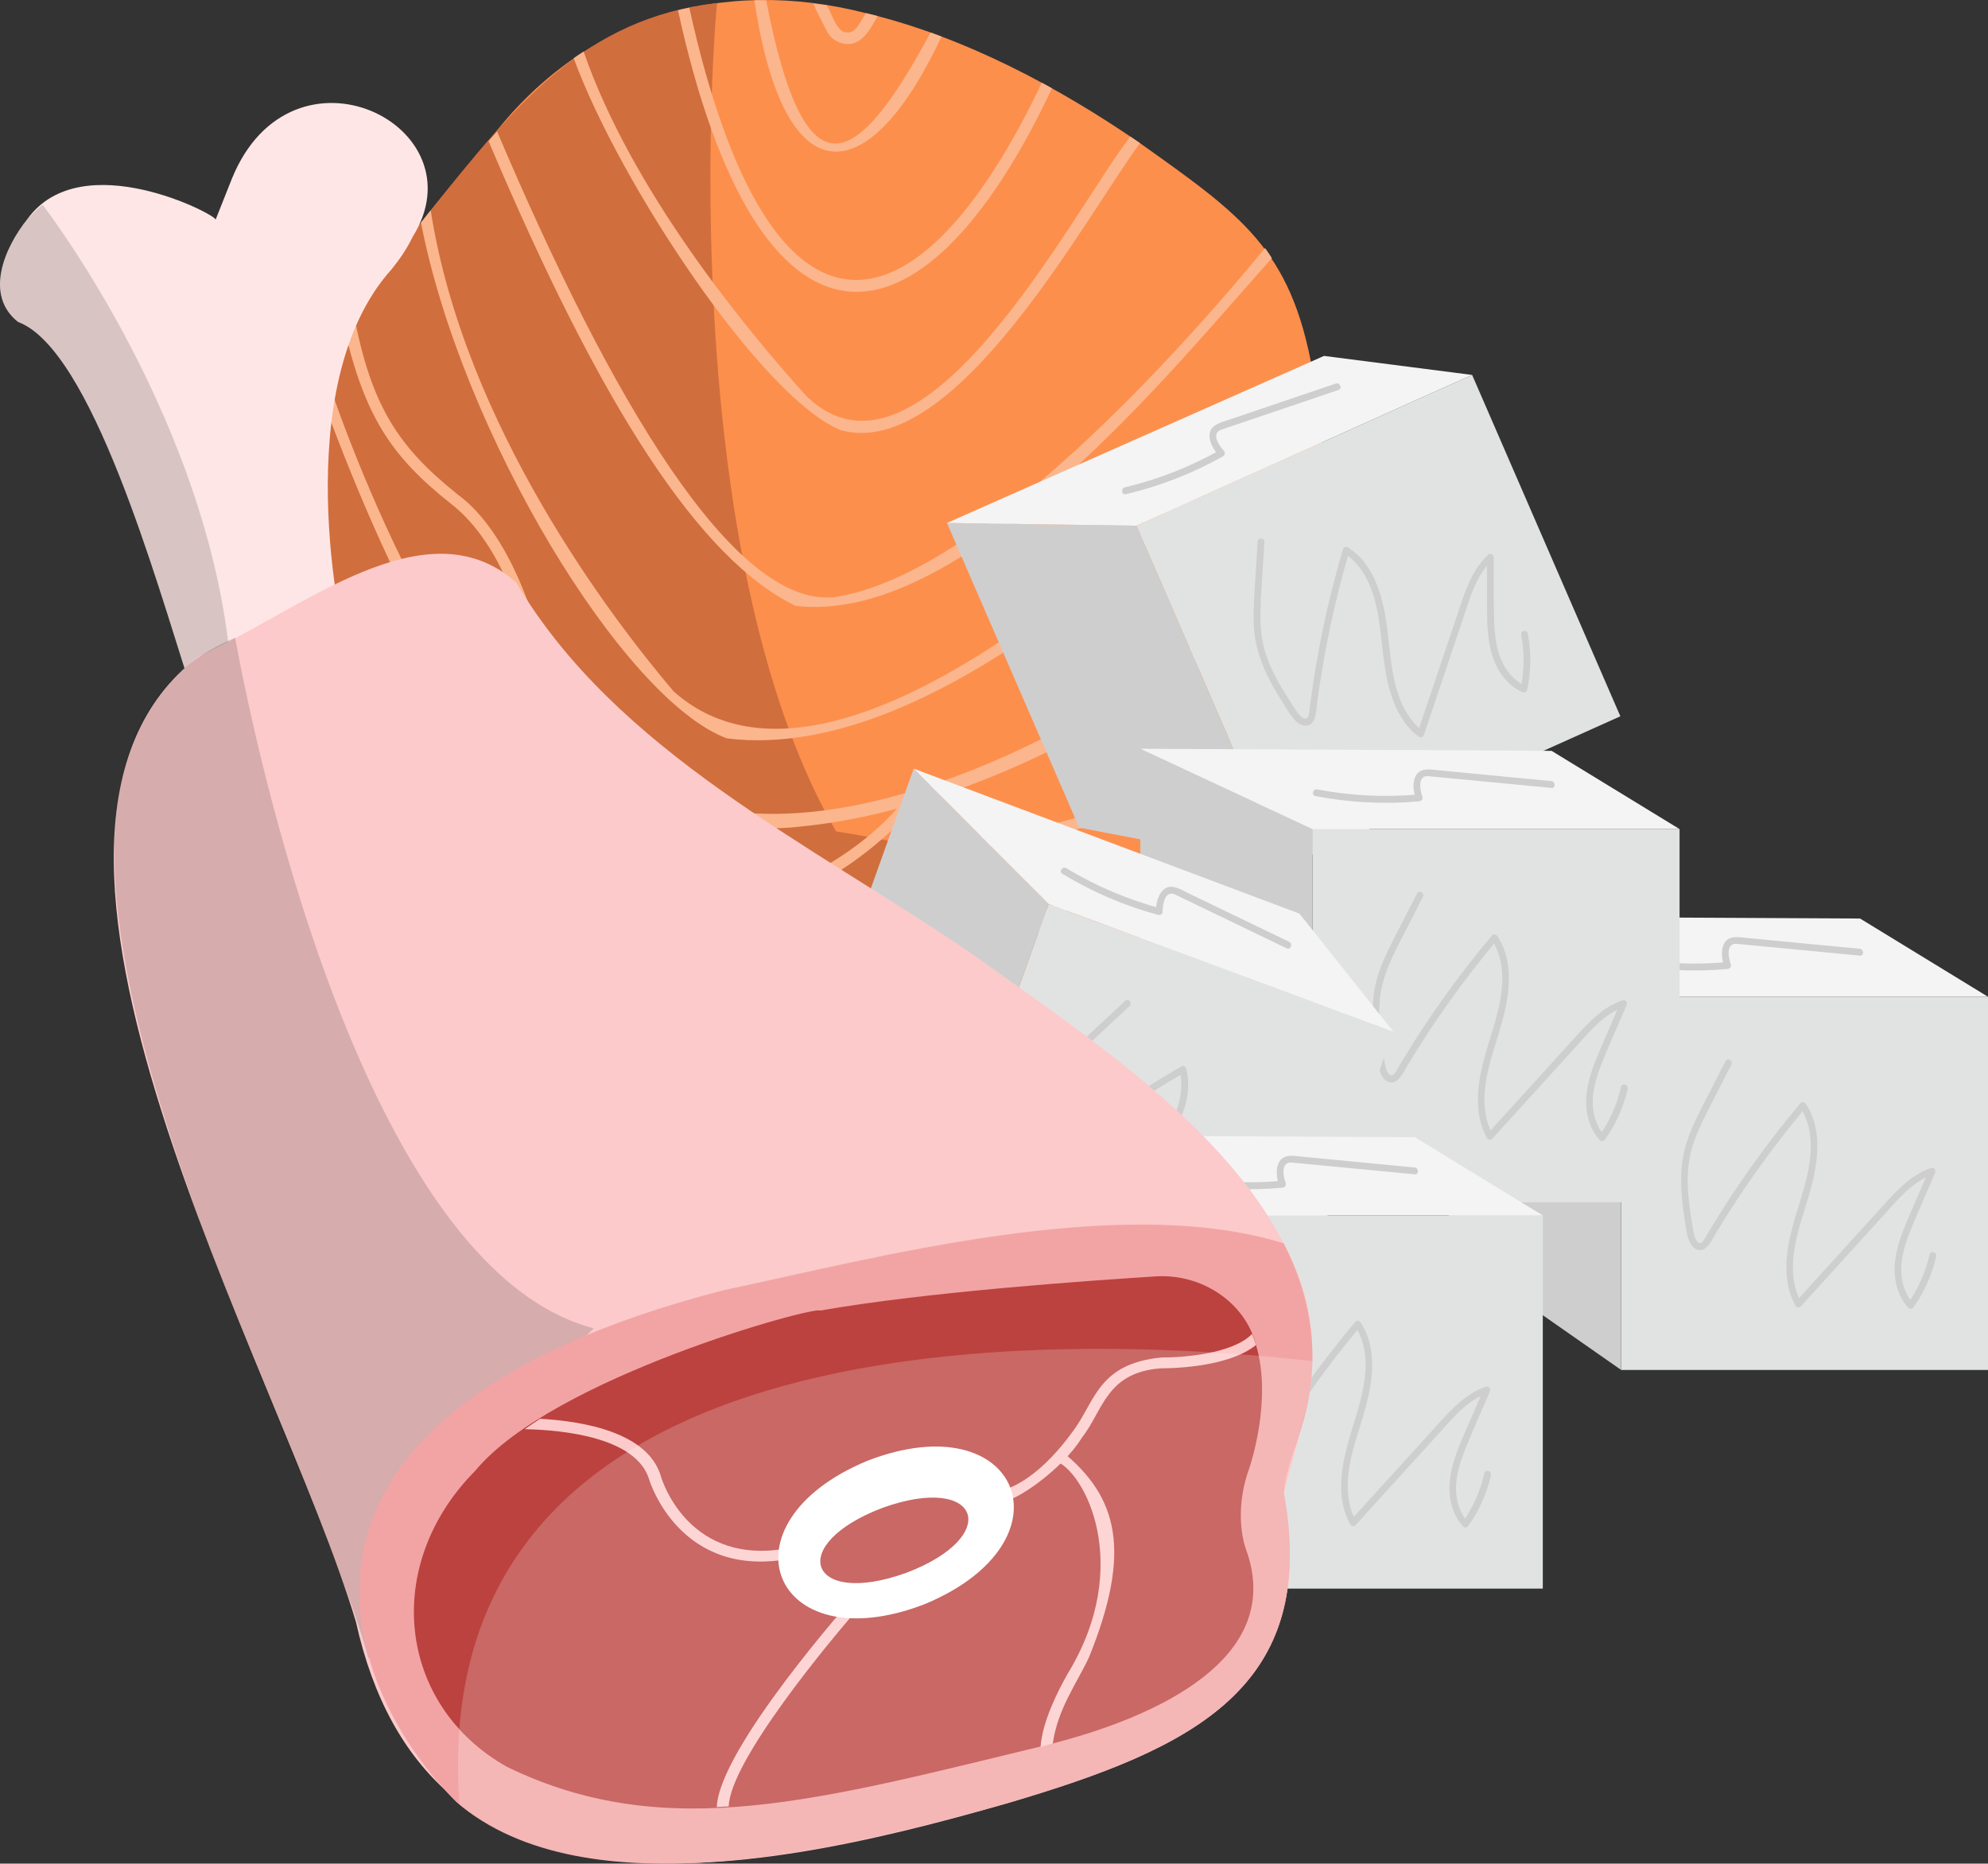
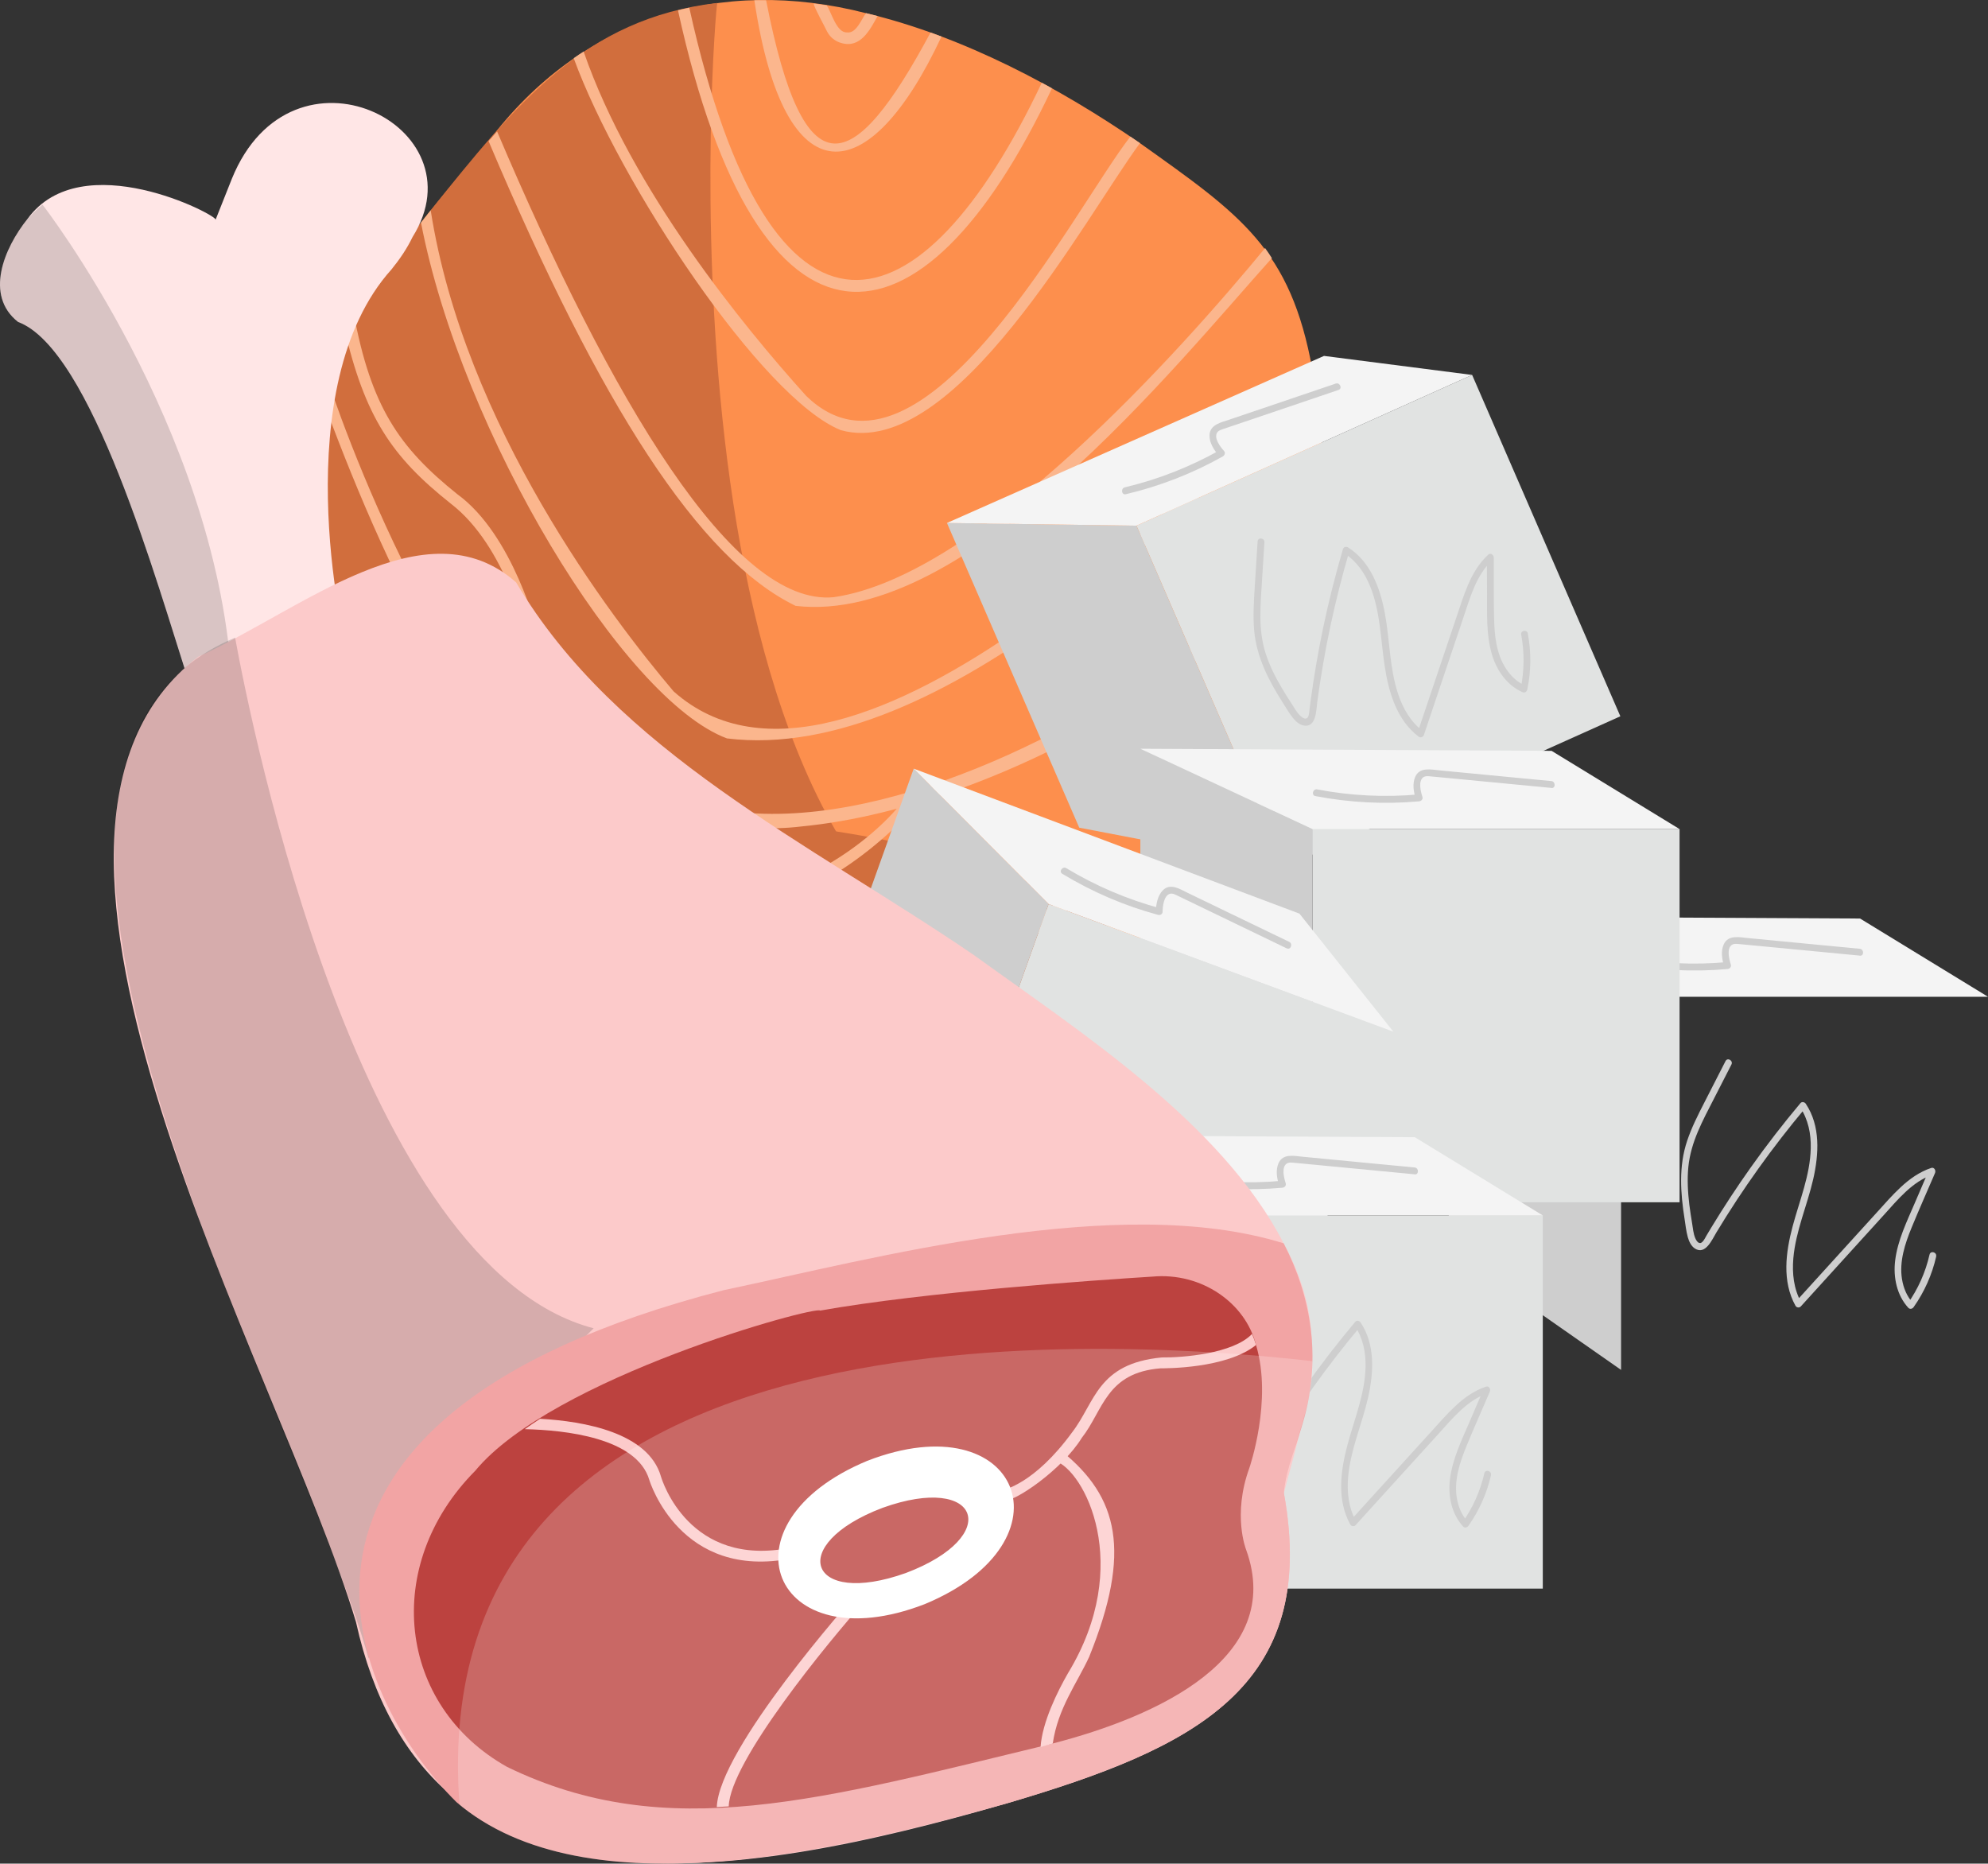
<svg xmlns="http://www.w3.org/2000/svg" id="Layer_1" viewBox="0 0 409.61 383.97">
  <rect x="0" y="0" width="409.61" height="383.97" fill="#333333" stroke="none" />
  <defs>
    <style>.cls-1{fill:#fd8f4d;}.cls-2{fill:#f4f4f4;}.cls-3,.cls-4{fill:#fff;}.cls-5{fill:#f2a4a4;}.cls-6{fill:#e1e3e2;}.cls-7{fill:#bc423f;}.cls-8{fill:#d16e3d;}.cls-9{opacity:.15;}.cls-4{opacity:.2;}.cls-10{fill:#fccaca;}.cls-11{fill:#ffe6e6;}.cls-12{fill:#cecece;}.cls-13{fill:#fbb68d;}</style>
  </defs>
  <path class="cls-1" d="m59.65,152.62c36.36,11.64,82.91,27.13,120.41,40.63,23.27,8.71,50.91,18.01,71.1,29.4,2.2,1.39,5.04-.05,5.41-2.59,3.12-12.53,7.97-34.47,10.44-50.26,4.77-30.42,8.8-63,3.41-93.57-4.49-25-14.79-31.97-35.53-46.73-16.63-11.46-36.22-21.95-56.44-26.78-30.05-7.71-58.67.93-77.77,26.37-18.17,20.91-40.78,50.47-51.23,77.28-7.33,18.37-8.24,38.53,10.21,46.25Z" />
  <path class="cls-8" d="m88.97,162.12c48.07,15.77,140.51,46.97,162.2,60.53,2.21,1.39,5.04-.05,5.41-2.59-35.25-50.23-72.73-47.85-167.6-57.94Z" />
  <path class="cls-8" d="m59.65,152.62c1.47.44,138.86,47.69,145.73,49.97C133.08,172.68,147.37.73,147.79.61c-27.38,3.15-41.64,21-59.04,42.72-14.83,18.72-30.6,40.85-39.3,63.04-7.33,18.37-8.24,38.53,10.21,46.25Z" />
  <path class="cls-13" d="m167.69.75c-.28.18,2.61,5.4,2.69,5.69.62,1.21,1.68,2.07,2.96,2.42,3.96,1.17,5.92-2.72,7.48-5.56-.79-.21-1.58-.4-2.38-.59-.93,1.16-2,4.27-3.93,3.96-2.15.15-3.24-4.26-4.17-5.56-.88-.14-1.77-.26-2.65-.37Z" />
  <path class="cls-13" d="m70.89,67.42c4.26,18.54,9.88,26.73,21.95,36.31,11.59,8.9,15.63,27.69,16.18,29.25,6.41,24.44,31.29,40.28,56.01,37.31,42.93-4.14,96.21-37.06,107.92-64.12-17.25,31.04-137.49,106.34-161.98,24.82-.2-.85-5.25-20.81-16.72-29.15-12.06-9.65-17.8-18.09-21.38-37.29-.66.95-1.32,1.9-1.98,2.87Z" />
  <path class="cls-13" d="m86.74,45.86c8.4,43.42,41.71,98.37,63.05,106.28,44.41,5.47,97.16-49.01,121.15-72.97-.16-.99-.34-1.96-.53-2.93-19.39,19.46-95.15,98.65-131.62,66.21-12.83-15.13-43.11-54.77-50.05-99.12-.65.82-1.32,1.66-2,2.53Z" />
  <path class="cls-13" d="m100.67,29.09c23.06,54.49,43.38,86.1,63.26,95.74,35.36,4.13,78.19-49.44,98.13-71.65-.45-.71-.91-1.4-1.4-2.07-17.21,20.88-58.71,67.57-88.87,71.93-20.63,2.02-45.89-40.65-69.37-95.96-.47.58-.45.51-1.76,2.01Z" />
  <path class="cls-13" d="m118.21,12c9.4,25.73,38.83,70.14,55.06,76.64,23.44,6.43,50.43-44.01,61.61-59.15-.64-.44-1.3-.9-1.98-1.35-11.44,14.61-42.93,76.56-66.77,53.45-12.97-14.37-36.05-42.56-45.88-70.98-.69.44-1.37.91-2.05,1.38Z" />
  <path class="cls-13" d="m139.69,2.12c16.59,75.72,50.14,73.26,77.06,16.08-.69-.39-1.39-.77-2.1-1.15-24.73,52.19-55.64,61.25-72.63-15.47-.77.16-1.55.34-2.32.54Z" />
  <path class="cls-13" d="m155.43.07c6.2,41.34,23.74,39.2,38.56,7.46l-2.26-.83c-15.96,29.77-26.04,33.41-33.88-6.64-.81,0-1.61,0-2.42,0Z" />
-   <path class="cls-13" d="m180.06,193.25c.75.28,1.5.54,2.26.81,11.74-24.5,23.85-18.09,40.14-23.37,25.51-7.47,41.11-21.78,48.58-30.35.15-1.41.29-2.81.42-4.22-6.02,7.6-21.75,24.13-49.7,32.31-16.85,5.54-28.36-1.67-41.69,24.82Z" />
  <path class="cls-13" d="m152.66,183.58c10.79,7.12,33.62-13.6,35.86-17.86.87-1.22-1.09-2.58-1.95-1.36-6.16,8.55-22.07,19.82-33.91,19.23Z" />
  <path class="cls-13" d="m64.59,77.06c8.93,24.97,31.56,84.05,62.82,97.87-36.12-26.92-57.09-87.75-61.17-100.48-.55.87-1.11,1.74-1.65,2.62Z" />
  <path class="cls-13" d="m48,110.38c4.09,14,16.39,44.69,35.05,49.81-22.61-16.1-31.13-43.62-33.61-53.81-.52,1.35-1,2.67-1.44,4Z" />
  <path class="cls-13" d="m205.55,202.67c.76.3,1.52.59,2.27.87,3.09-11.85,11.58-17.55,22.45-19.5,16.05-2.29,29.6-9.66,36.73-14.23h0c.18-1.06.35-2.12.52-3.19-6.22,4.2-20.45,12.64-37.63,15.09-11.75,2.11-20.8,8.21-24.35,20.96Z" />
  <path class="cls-13" d="m231.15,212.9c5.75-12.62,23.64-18.15,31.59-20.03-.18.87-.36,1.75-.54,2.59-8.02,2.06-23.8,7.4-28.84,18.39l-2.21-.95Z" />
-   <rect class="cls-6" x="334.01" y="205.37" width="75.6" height="76.88" transform="translate(743.63 487.63) rotate(-180)" />
  <polygon class="cls-12" points="334.01 205.37 298.51 188.82 298.51 257.45 334.01 282.25 334.01 205.37" />
  <polygon class="cls-2" points="409.61 205.37 383.25 189.25 298.51 188.82 334.01 205.37 409.61 205.37" />
  <path class="cls-12" d="m398.94,258.86c-.85,3.76-2.44,7.32-4.65,10.45-.25.36-.77.51-1.1.14-2.38-2.59-3.13-6.29-2.71-9.73.51-4.2,2.42-8.06,4.06-11.89.99-2.3,1.97-4.59,2.96-6.89l.79,1.05c-4.27,1.43-7.28,5.19-10.23,8.44-3.63,4-7.26,8-10.9,12-2.04,2.25-4.08,4.5-6.12,6.74-.31.34-.89.25-1.1-.14-2.8-5.05-2.01-11.02-.58-16.38,1.42-5.32,3.6-10.49,3.73-16.07.07-3-.53-5.94-2.2-8.45l1.1.14c-6.76,8.06-12.9,16.64-18.35,25.67-.86,1.43-2.26,4.73-4.44,3.29-.77-.51-1.19-1.45-1.44-2.31-.34-1.22-.48-2.53-.67-3.78-.85-5.37-1.23-10.83.52-16.06.93-2.79,2.27-5.41,3.6-8.01,1.44-2.82,2.88-5.63,4.32-8.45.42-.82,1.63-.09,1.21.72-1.21,2.36-2.42,4.73-3.63,7.09-1.14,2.22-2.31,4.43-3.28,6.73s-1.71,4.74-1.96,7.25c-.26,2.59-.11,5.21.2,7.79.16,1.28.36,2.55.57,3.82.17,1.02.25,2.14.66,3.1.29.67.85,1.43,1.52.69.33-.36.55-.83.79-1.25.34-.57.68-1.14,1.02-1.7,2.56-4.22,5.27-8.34,8.12-12.36,3.23-4.55,6.64-8.96,10.22-13.22.31-.37.87-.21,1.1.14,3.05,4.58,2.7,10.35,1.53,15.51-1.25,5.47-3.61,10.68-4.1,16.32-.27,3.13.08,6.3,1.61,9.07l-1.1-.14c3.71-4.09,7.42-8.18,11.14-12.26,1.86-2.04,3.71-4.09,5.57-6.13,1.59-1.75,3.15-3.56,4.89-5.17,1.84-1.72,3.9-3.18,6.29-3.98.64-.22,1.02.53.79,1.05-1.61,3.74-3.27,7.47-4.82,11.24-1.37,3.33-2.57,6.98-1.98,10.63.3,1.82,1.01,3.55,2.26,4.91l-1.1.14c2.15-3.04,3.68-6.46,4.51-10.11.2-.9,1.56-.52,1.36.38h0Z" />
  <path class="cls-12" d="m383.21,196.89c-4.47-.43-8.93-.86-13.4-1.28-2.25-.22-4.51-.43-6.76-.65-1.13-.11-2.25-.22-3.38-.32-.54-.05-1.08-.11-1.61-.15-.4-.03-.84-.06-1.2.17-1.17.76-.57,3.03-.23,4.08.15.48-.25.87-.68.91-7.14.65-14.34.27-21.38-1.08-.89-.17-.51-1.55.37-1.38,6.92,1.33,13.99,1.67,21,1.03l-.68.91c-.46-1.42-.74-3.16-.1-4.56.92-2.01,3.21-1.47,4.97-1.3,4.89.47,9.79.94,14.68,1.41,2.8.27,5.59.54,8.39.8.89.09.9,1.52,0,1.43h0Z" />
  <polygon class="cls-6" points="264.7 178.64 333.86 147.58 303.32 77.25 234.16 108.31 264.7 178.64" />
  <polygon class="cls-12" points="234.16 108.31 195.11 107.75 222.37 170.53 264.7 178.64 234.16 108.31" />
  <polygon class="cls-2" points="303.32 77.25 272.8 73.33 195.11 107.75 234.16 108.31 303.32 77.25" />
  <path class="cls-12" d="m314.8,130.57c.71,3.79.68,7.7-.11,11.47-.09.43-.5.78-.95.59-3.21-1.39-5.36-4.47-6.34-7.79-1.2-4.05-.99-8.36-1.01-12.55,0-2.51-.02-5.01-.03-7.52l1.14.63c-3.34,3.06-4.6,7.74-6.01,11.92-1.73,5.15-3.47,10.3-5.2,15.45-.97,2.9-1.95,5.79-2.92,8.69-.15.43-.72.59-1.07.32-4.57-3.47-6.21-9.26-7.03-14.75s-.87-11.07-2.97-16.24c-1.12-2.77-2.84-5.22-5.37-6.83l1.07-.32c-2.98,10.15-5.19,20.52-6.59,31.02-.22,1.66-.19,5.25-2.75,4.83-.9-.15-1.67-.84-2.23-1.53-.8-.98-1.44-2.12-2.12-3.18-2.91-4.56-5.42-9.4-5.9-14.91-.26-2.93-.07-5.88.11-8.81.2-3.17.4-6.34.6-9.5.06-.92,1.46-.76,1.4.16-.17,2.66-.34,5.32-.5,7.98-.16,2.5-.35,5-.33,7.51s.32,5.03,1.09,7.43c.79,2.48,1.97,4.81,3.28,7.04.65,1.11,1.34,2.19,2.04,3.26.56.86,1.08,1.85,1.84,2.56.53.5,1.35.95,1.66,0,.15-.46.17-.98.23-1.47.08-.66.17-1.32.26-1.98.67-4.91,1.51-9.79,2.52-14.64,1.15-5.49,2.52-10.92,4.1-16.29.14-.47.71-.55,1.07-.32,4.61,2.94,6.59,8.36,7.56,13.56,1.03,5.52.94,11.25,2.73,16.62.99,2.98,2.57,5.73,5.08,7.64l-1.07.32c1.77-5.26,3.54-10.53,5.32-15.79.89-2.63,1.77-5.26,2.66-7.9.76-2.26,1.47-4.55,2.41-6.74,1-2.33,2.3-4.51,4.17-6.23.5-.46,1.14.06,1.14.63.01,4.09-.03,8.18.06,12.26.07,3.61.42,7.44,2.42,10.54,1,1.54,2.33,2.84,4.01,3.56l-.95.59c.76-3.67.8-7.42.11-11.1-.17-.9,1.22-1.11,1.39-.21h0Z" />
  <path class="cls-12" d="m275.8,80.34l-12.77,4.33c-2.15.73-4.29,1.46-6.44,2.18l-3.22,1.09c-.51.17-1.03.34-1.54.52-.38.14-.8.29-1.03.64-.77,1.18.68,3.01,1.41,3.83.33.37.12.89-.26,1.11-6.27,3.53-13.01,6.14-19.99,7.79-.88.21-1.08-1.21-.21-1.42,6.86-1.62,13.46-4.22,19.62-7.68l-.26,1.11c-.98-1.11-1.93-2.58-1.9-4.13.04-2.22,2.36-2.66,4.03-3.23,4.66-1.58,9.33-3.16,13.99-4.74,2.66-.9,5.33-1.81,7.99-2.71.85-.29,1.43,1.02.57,1.31h0Z" />
  <rect class="cls-6" x="270.46" y="170.82" width="75.6" height="76.88" transform="translate(616.52 418.53) rotate(-180)" />
  <polygon class="cls-12" points="270.46 170.82 234.96 154.27 234.96 222.9 270.46 247.7 270.46 170.82" />
  <polygon class="cls-2" points="346.06 170.82 319.69 154.7 234.96 154.27 270.46 170.82 346.06 170.82" />
-   <path class="cls-12" d="m335.38,224.31c-.85,3.76-2.44,7.32-4.65,10.45-.25.36-.77.51-1.1.14-2.38-2.59-3.13-6.29-2.71-9.73.51-4.2,2.42-8.06,4.06-11.89.99-2.3,1.97-4.59,2.96-6.89l.79,1.05c-4.27,1.43-7.28,5.19-10.23,8.44-3.63,4-7.26,8-10.9,12-2.04,2.25-4.08,4.5-6.12,6.74-.31.34-.89.25-1.1-.14-2.8-5.05-2.01-11.02-.58-16.38s3.6-10.49,3.73-16.07c.07-3-.53-5.94-2.2-8.45l1.1.14c-6.76,8.06-12.9,16.64-18.35,25.67-.86,1.43-2.26,4.73-4.44,3.29-.77-.51-1.19-1.45-1.44-2.31-.34-1.22-.48-2.53-.67-3.78-.85-5.37-1.23-10.83.52-16.06.93-2.79,2.27-5.41,3.6-8.01,1.44-2.82,2.88-5.63,4.32-8.45.42-.82,1.63-.09,1.21.72-1.21,2.36-2.42,4.73-3.63,7.09-1.14,2.22-2.31,4.43-3.28,6.73s-1.71,4.74-1.96,7.25c-.26,2.59-.11,5.21.2,7.79.16,1.28.36,2.55.57,3.82.17,1.02.25,2.14.66,3.1.29.67.85,1.43,1.52.69.33-.36.55-.83.79-1.25.34-.57.68-1.14,1.02-1.7,2.56-4.22,5.27-8.34,8.12-12.36,3.23-4.55,6.64-8.96,10.22-13.22.31-.37.87-.21,1.1.14,3.05,4.58,2.7,10.35,1.53,15.51-1.25,5.47-3.61,10.68-4.1,16.32-.27,3.13.08,6.3,1.61,9.07l-1.1-.14c3.71-4.09,7.42-8.18,11.14-12.26,1.86-2.04,3.71-4.09,5.57-6.13,1.59-1.75,3.15-3.56,4.89-5.17,1.84-1.72,3.9-3.18,6.29-3.98.64-.22,1.02.53.79,1.05-1.61,3.74-3.27,7.47-4.82,11.24-1.37,3.33-2.57,6.98-1.98,10.63.3,1.82,1.01,3.55,2.26,4.91l-1.1.14c2.15-3.04,3.68-6.46,4.51-10.11.2-.9,1.56-.52,1.36.38h0Z" />
  <path class="cls-12" d="m319.66,162.34c-4.47-.43-8.93-.86-13.4-1.28-2.25-.22-4.51-.43-6.76-.65-1.13-.11-2.25-.22-3.38-.32-.54-.05-1.08-.11-1.61-.15-.4-.03-.84-.06-1.2.17-1.17.76-.57,3.03-.23,4.08.15.48-.25.87-.68.91-7.14.65-14.34.27-21.38-1.08-.89-.17-.51-1.55.37-1.38,6.92,1.33,13.99,1.67,21,1.03l-.68.91c-.46-1.42-.74-3.16-.1-4.56.92-2.01,3.21-1.47,4.97-1.3,4.89.47,9.79.94,14.68,1.41l8.39.8c.89.09.9,1.52,0,1.43h0Z" />
  <polygon class="cls-6" points="190.2 258.51 261.23 284.81 287.09 212.56 216.05 186.27 190.2 258.51" />
  <polygon class="cls-12" points="216.05 186.27 188.26 158.37 165.18 222.86 190.2 258.51 216.05 186.27" />
  <polygon class="cls-2" points="287.09 212.56 267.74 188.24 188.26 158.37 216.05 186.27 287.09 212.56" />
-   <path class="cls-12" d="m259.07,259.11c-2.07,3.24-4.75,6.03-7.89,8.2-.36.25-.89.21-1.09-.25-1.37-3.26-.82-7,.73-10.09,1.89-3.77,4.98-6.73,7.82-9.76,1.7-1.81,3.4-3.63,5.1-5.44l.39,1.26c-4.5-.14-8.59,2.35-12.45,4.37-4.76,2.5-9.52,4.99-14.28,7.49-2.67,1.4-5.35,2.81-8.02,4.21-.4.21-.92-.08-.99-.52-.93-5.72,1.82-11.06,4.97-15.59,3.12-4.5,6.91-8.6,8.91-13.8,1.08-2.79,1.5-5.77.78-8.71l.99.52c-9.06,5.22-17.72,11.15-25.88,17.74-1.29,1.04-3.71,3.66-5.27,1.54-.55-.74-.63-1.78-.57-2.67.09-1.26.4-2.55.64-3.79,1.01-5.34,2.49-10.6,5.89-14.91,1.81-2.3,3.95-4.29,6.08-6.27,2.3-2.15,4.6-4.29,6.9-6.44.67-.62,1.57.48.9,1.1-1.93,1.8-3.86,3.6-5.8,5.4-1.81,1.69-3.66,3.36-5.35,5.18s-3.2,3.86-4.28,6.13c-1.11,2.35-1.86,4.86-2.43,7.39-.28,1.25-.52,2.52-.75,3.79-.18,1.02-.48,2.1-.42,3.14.04.73.32,1.64,1.2,1.17.43-.23.79-.59,1.17-.89.51-.42,1.02-.83,1.53-1.25,3.82-3.07,7.76-6,11.79-8.79,4.56-3.15,9.25-6.11,14.05-8.87.42-.24.89.11.99.52,1.33,5.37-.94,10.67-3.78,15.1-3.01,4.71-6.98,8.78-9.34,13.91-1.31,2.85-2.05,5.94-1.54,9.09l-.99-.52c4.86-2.55,9.73-5.1,14.59-7.65,2.43-1.28,4.86-2.55,7.29-3.83,2.09-1.09,4.16-2.25,6.33-3.16,2.31-.97,4.73-1.64,7.25-1.56.68.02.78.85.39,1.26-2.77,2.96-5.59,5.88-8.31,8.89-2.4,2.65-4.77,5.66-5.43,9.31-.33,1.81-.25,3.69.47,5.4l-1.09-.25c3.05-2.11,5.63-4.79,7.64-7.93.49-.77,1.64.06,1.15.83h0Z" />
  <path class="cls-12" d="m265.14,195.41c-4.05-1.96-8.11-3.91-12.16-5.87-2.04-.99-4.09-1.97-6.13-2.96l-3.07-1.48c-.49-.24-.97-.48-1.47-.71-.37-.17-.77-.35-1.18-.26-1.36.31-1.56,2.65-1.59,3.75-.02.5-.53.73-.94.61-6.93-1.87-13.56-4.73-19.72-8.45-.78-.47.04-1.63.82-1.17,6.05,3.66,12.59,6.44,19.39,8.28l-.94.61c.05-1.49.37-3.22,1.44-4.32,1.54-1.57,3.51-.26,5.1.51,4.44,2.14,8.88,4.29,13.32,6.43,2.54,1.22,5.08,2.45,7.61,3.67.81.39.34,1.74-.48,1.34h0Z" />
  <rect class="cls-6" x="242.29" y="250.43" width="75.6" height="76.88" transform="translate(560.17 577.74) rotate(-180)" />
-   <polygon class="cls-12" points="242.29 250.43 206.78 233.88 206.78 302.51 242.29 327.31 242.29 250.43" />
  <polygon class="cls-2" points="317.89 250.43 291.52 234.31 206.78 233.88 242.29 250.43 317.89 250.43" />
  <path class="cls-12" d="m307.21,303.92c-.85,3.76-2.44,7.32-4.65,10.45-.25.36-.77.51-1.1.14-2.38-2.59-3.13-6.29-2.71-9.73.51-4.2,2.42-8.06,4.06-11.89.99-2.3,1.97-4.59,2.96-6.89l.79,1.05c-4.27,1.43-7.28,5.19-10.23,8.44-3.63,4-7.26,8-10.9,12-2.04,2.25-4.08,4.5-6.12,6.74-.31.34-.89.25-1.1-.14-2.8-5.05-2.01-11.02-.58-16.38,1.42-5.32,3.6-10.49,3.73-16.07.07-3-.53-5.94-2.2-8.45l1.1.14c-6.76,8.06-12.9,16.64-18.35,25.67-.86,1.43-2.26,4.73-4.44,3.29-.77-.51-1.19-1.45-1.44-2.31-.34-1.22-.48-2.53-.67-3.78-.85-5.37-1.23-10.83.52-16.06.93-2.79,2.27-5.41,3.6-8.01,1.44-2.82,2.88-5.63,4.32-8.45.42-.82,1.63-.09,1.21.72-1.21,2.36-2.42,4.73-3.63,7.09-1.14,2.22-2.31,4.43-3.28,6.73s-1.71,4.74-1.96,7.25c-.26,2.59-.11,5.21.2,7.79.16,1.28.36,2.55.57,3.82.17,1.02.25,2.14.66,3.1.29.67.85,1.43,1.52.69.33-.36.55-.83.79-1.25.34-.57.68-1.14,1.02-1.7,2.56-4.22,5.27-8.34,8.12-12.36,3.23-4.55,6.64-8.96,10.22-13.22.31-.37.87-.21,1.1.14,3.05,4.58,2.7,10.35,1.53,15.51-1.25,5.47-3.61,10.68-4.1,16.32-.27,3.13.08,6.3,1.61,9.07l-1.1-.14c3.71-4.09,7.42-8.18,11.14-12.26,1.86-2.04,3.71-4.09,5.57-6.13,1.59-1.75,3.15-3.56,4.89-5.17,1.84-1.72,3.9-3.18,6.29-3.98.64-.22,1.02.53.79,1.05-1.61,3.74-3.27,7.47-4.82,11.24-1.37,3.33-2.57,6.98-1.98,10.63.3,1.82,1.01,3.55,2.26,4.91l-1.1.14c2.15-3.04,3.68-6.46,4.51-10.11.2-.9,1.56-.52,1.36.38h0Z" />
  <path class="cls-12" d="m291.49,241.95c-4.47-.43-8.93-.86-13.4-1.28l-6.76-.65c-1.13-.11-2.25-.22-3.38-.32-.54-.05-1.08-.11-1.61-.15-.4-.03-.84-.06-1.2.17-1.17.76-.57,3.03-.23,4.08.15.48-.25.87-.68.91-7.14.65-14.34.27-21.38-1.08-.89-.17-.51-1.55.37-1.38,6.92,1.33,13.99,1.67,21,1.03l-.68.91c-.46-1.42-.74-3.16-.1-4.56.92-2.01,3.21-1.47,4.97-1.3l14.68,1.41c2.8.27,5.59.54,8.39.8.89.09.9,1.52,0,1.43h0Z" />
  <polygon class="cls-6" points="172.41 336.3 241.56 305.24 211.03 234.91 141.87 265.97 172.41 336.3" />
  <polygon class="cls-12" points="141.87 265.97 102.82 265.41 130.08 328.19 172.41 336.3 141.87 265.97" />
  <polygon class="cls-2" points="211.03 234.91 180.51 230.99 102.82 265.41 141.87 265.97 211.03 234.91" />
  <path class="cls-12" d="m222.51,288.23c.71,3.79.68,7.7-.11,11.47-.09.43-.5.78-.95.59-3.21-1.39-5.36-4.47-6.34-7.79-1.2-4.05-.99-8.36-1.01-12.55,0-2.51-.02-5.01-.03-7.52l1.14.63c-3.34,3.06-4.6,7.74-6.01,11.92-1.73,5.15-3.47,10.3-5.2,15.45-.97,2.9-1.95,5.79-2.92,8.69-.15.43-.72.59-1.07.32-4.57-3.47-6.21-9.26-7.03-14.75-.81-5.45-.87-11.07-2.97-16.24-1.12-2.77-2.84-5.22-5.37-6.83l1.07-.32c-2.98,10.15-5.19,20.52-6.59,31.02-.22,1.66-.19,5.25-2.75,4.83-.9-.15-1.67-.84-2.23-1.53-.8-.98-1.44-2.12-2.12-3.18-2.91-4.56-5.42-9.4-5.9-14.91-.26-2.93-.07-5.88.11-8.81.2-3.17.4-6.34.6-9.5.06-.92,1.46-.76,1.4.16-.17,2.66-.34,5.32-.5,7.98-.16,2.5-.35,5-.33,7.51.02,2.51.32,5.03,1.09,7.43.79,2.48,1.97,4.81,3.28,7.04.65,1.11,1.34,2.19,2.04,3.26.56.86,1.08,1.85,1.84,2.56.53.5,1.35.95,1.66,0,.15-.46.17-.98.23-1.47.08-.66.17-1.32.26-1.98.67-4.91,1.51-9.79,2.52-14.64,1.15-5.49,2.52-10.92,4.1-16.29.14-.47.71-.55,1.07-.32,4.61,2.94,6.59,8.36,7.56,13.56,1.03,5.52.94,11.25,2.73,16.62.99,2.98,2.57,5.73,5.08,7.64l-1.07.32c1.77-5.26,3.54-10.53,5.32-15.79.89-2.63,1.77-5.26,2.66-7.9.76-2.26,1.47-4.55,2.41-6.74,1-2.33,2.3-4.51,4.17-6.23.5-.46,1.14.06,1.14.63.01,4.09-.03,8.18.06,12.26.07,3.61.42,7.44,2.42,10.54,1,1.54,2.33,2.84,4.01,3.56l-.95.59c.76-3.67.8-7.42.11-11.1-.17-.9,1.22-1.11,1.39-.21h0Z" />
  <path class="cls-12" d="m183.51,238c-4.26,1.44-8.51,2.89-12.77,4.33-2.15.73-4.29,1.46-6.44,2.18-1.07.36-2.15.73-3.22,1.09-.51.17-1.03.34-1.54.52-.38.14-.8.29-1.03.64-.77,1.18.68,3.01,1.41,3.83.33.37.12.89-.26,1.11-6.27,3.53-13.01,6.14-19.99,7.79-.88.21-1.08-1.21-.21-1.42,6.86-1.62,13.46-4.22,19.62-7.68l-.26,1.11c-.98-1.11-1.93-2.58-1.9-4.13.04-2.22,2.36-2.66,4.03-3.23,4.66-1.58,9.33-3.16,13.99-4.74,2.66-.9,5.33-1.81,7.99-2.71.85-.29,1.43,1.02.57,1.31h0Z" />
  <path class="cls-11" d="m71.79,134.43c-6.24,1.21-26.92,5.23-32.79,6.37-6.81-21.19-20.19-68.87-35.28-74.47-6.93-5.46-2.93-15.21,1.97-21.25,11.16-15.32,39.16-.72,38.73.19l3.35-8.43c12.35-30.42,51.62-10.93,37.23,12-1.13,2.36-2.64,4.58-4.34,6.67-21.67,24.09-10.3,75.77-8.86,78.93Z" />
  <path class="cls-9" d="m47.67,139.11l-8.67,1.69c-6.81-21.18-20.19-68.88-35.28-74.47-7.79-6.08-1.93-18.62,5.04-24.16,0,0,35.36,45.51,38.92,96.95Z" />
  <path class="cls-10" d="m207.68,371.49c-57.28,16.6-120.2,26.52-134.34-37.32-15.73-52.53-80.45-162.35-32.5-198.85,21.28-9.65,46.93-31.75,65.5-15.33,20.71,34.98,60.22,53.55,94.17,76.68,21.88,15.82,51.23,34.7,63.98,59.51,9.85,18.22,5.33,31.63.04,51.42,7.3,40.12-18.56,52.6-56.85,63.89Z" />
  <path class="cls-9" d="m75.94,341.71c-13.85-50.47-91.27-183.68-27.5-210.33,3.44,18.78,25.7,129.7,73.88,142.3l-35.73,35.08-10.65,32.95Z" />
  <path class="cls-5" d="m207.68,371.49c-33.65,9.39-86.93,22.72-113.64-.2-22-21.79-47.93-78.87,55.04-105.46,30.92-6.51,81.53-20.22,115.41-9.66,5.72,11.07,7.7,23.49,4.19,36.15-1.39,5.1-3.64,10.11-4.15,15.27,7.31,40.16-18.62,52.6-56.85,63.89Z" />
  <path class="cls-7" d="m216.91,359.23c-47.68,11.5-79.38,20.88-112.44,4.81-22.53-12.65-25.88-41.52-6.55-61.01,15.88-19.23,70.25-34.08,71.06-33,21.66-3.85,56.61-6.26,68.43-7,10.22-.94,19.23,5.47,21.38,14.08,3.46,11.46-1.38,25.37-1.38,25.37-3.52,9.68-.66,16.81-.66,16.81,8.1,22.36-18.41,34.4-39.84,39.93Z" />
  <path class="cls-10" d="m163.26,321.05c-23.13,4.67-29.4-15.91-29.47-16.11-2.54-8.73-17.4-10.3-25.66-10.48,1.03-.74,2.08-1.45,3.15-2.14,9.05.51,22.28,2.83,24.9,11.88.22.77,5.81,18.91,26.75,14.68l.33,2.19Z" />
  <path class="cls-10" d="m150.14,372.18c-.83.05-1.65.1-2.45.14.45-12.06,27.68-42.69,28.87-44.02l1.85,1.31c-7.94,8.9-28.02,33.37-28.26,42.57Z" />
  <path class="cls-10" d="m206.55,309.26c-.03-.55-.1-1.66-.13-2.21.36-.06,6.71-1.3,14.45-11.9,4.8-6.19,5.16-14.21,18.53-15.47,4.1.06,14.68-.74,18.57-4.84.32.74.59,1.51.82,2.28-6.11,4.93-18.98,4.8-19.6,4.8-11.3.86-11.85,8.66-16.31,14.35-3.97,6.46-13.97,13.39-16.32,12.99Z" />
  <path class="cls-10" d="m216.91,359.23c-.84.25-1.68.49-2.51.73.34-5.19,3.56-11.57,5.64-15.21,13.61-22.36,3.33-41.86-2.68-43.78l1.44-1.93c11.6,9.39,14.42,20.58,5.61,42.34-2.47,5.38-6.45,10.56-7.5,17.86Z" />
  <path class="cls-3" d="m190.55,330.5c-31.44,12.18-42.98-16.58-11.85-29.52,31.44-12.18,42.98,16.58,11.85,29.52Z" />
  <path class="cls-7" d="m186.68,324.08c-20.12,7.22-24.81-5.86-4.82-13.42,20.11-7.22,24.81,5.86,4.82,13.42Z" />
  <path class="cls-4" d="m207.68,371.49c-33.38,9.32-86.16,22.5-113.01.33-7.58-103.09,127.92-96.78,175.75-91.38.35,9.02-4.61,18.18-5.89,27.16,7.31,40.17-18.62,52.6-56.85,63.89Z" />
</svg>